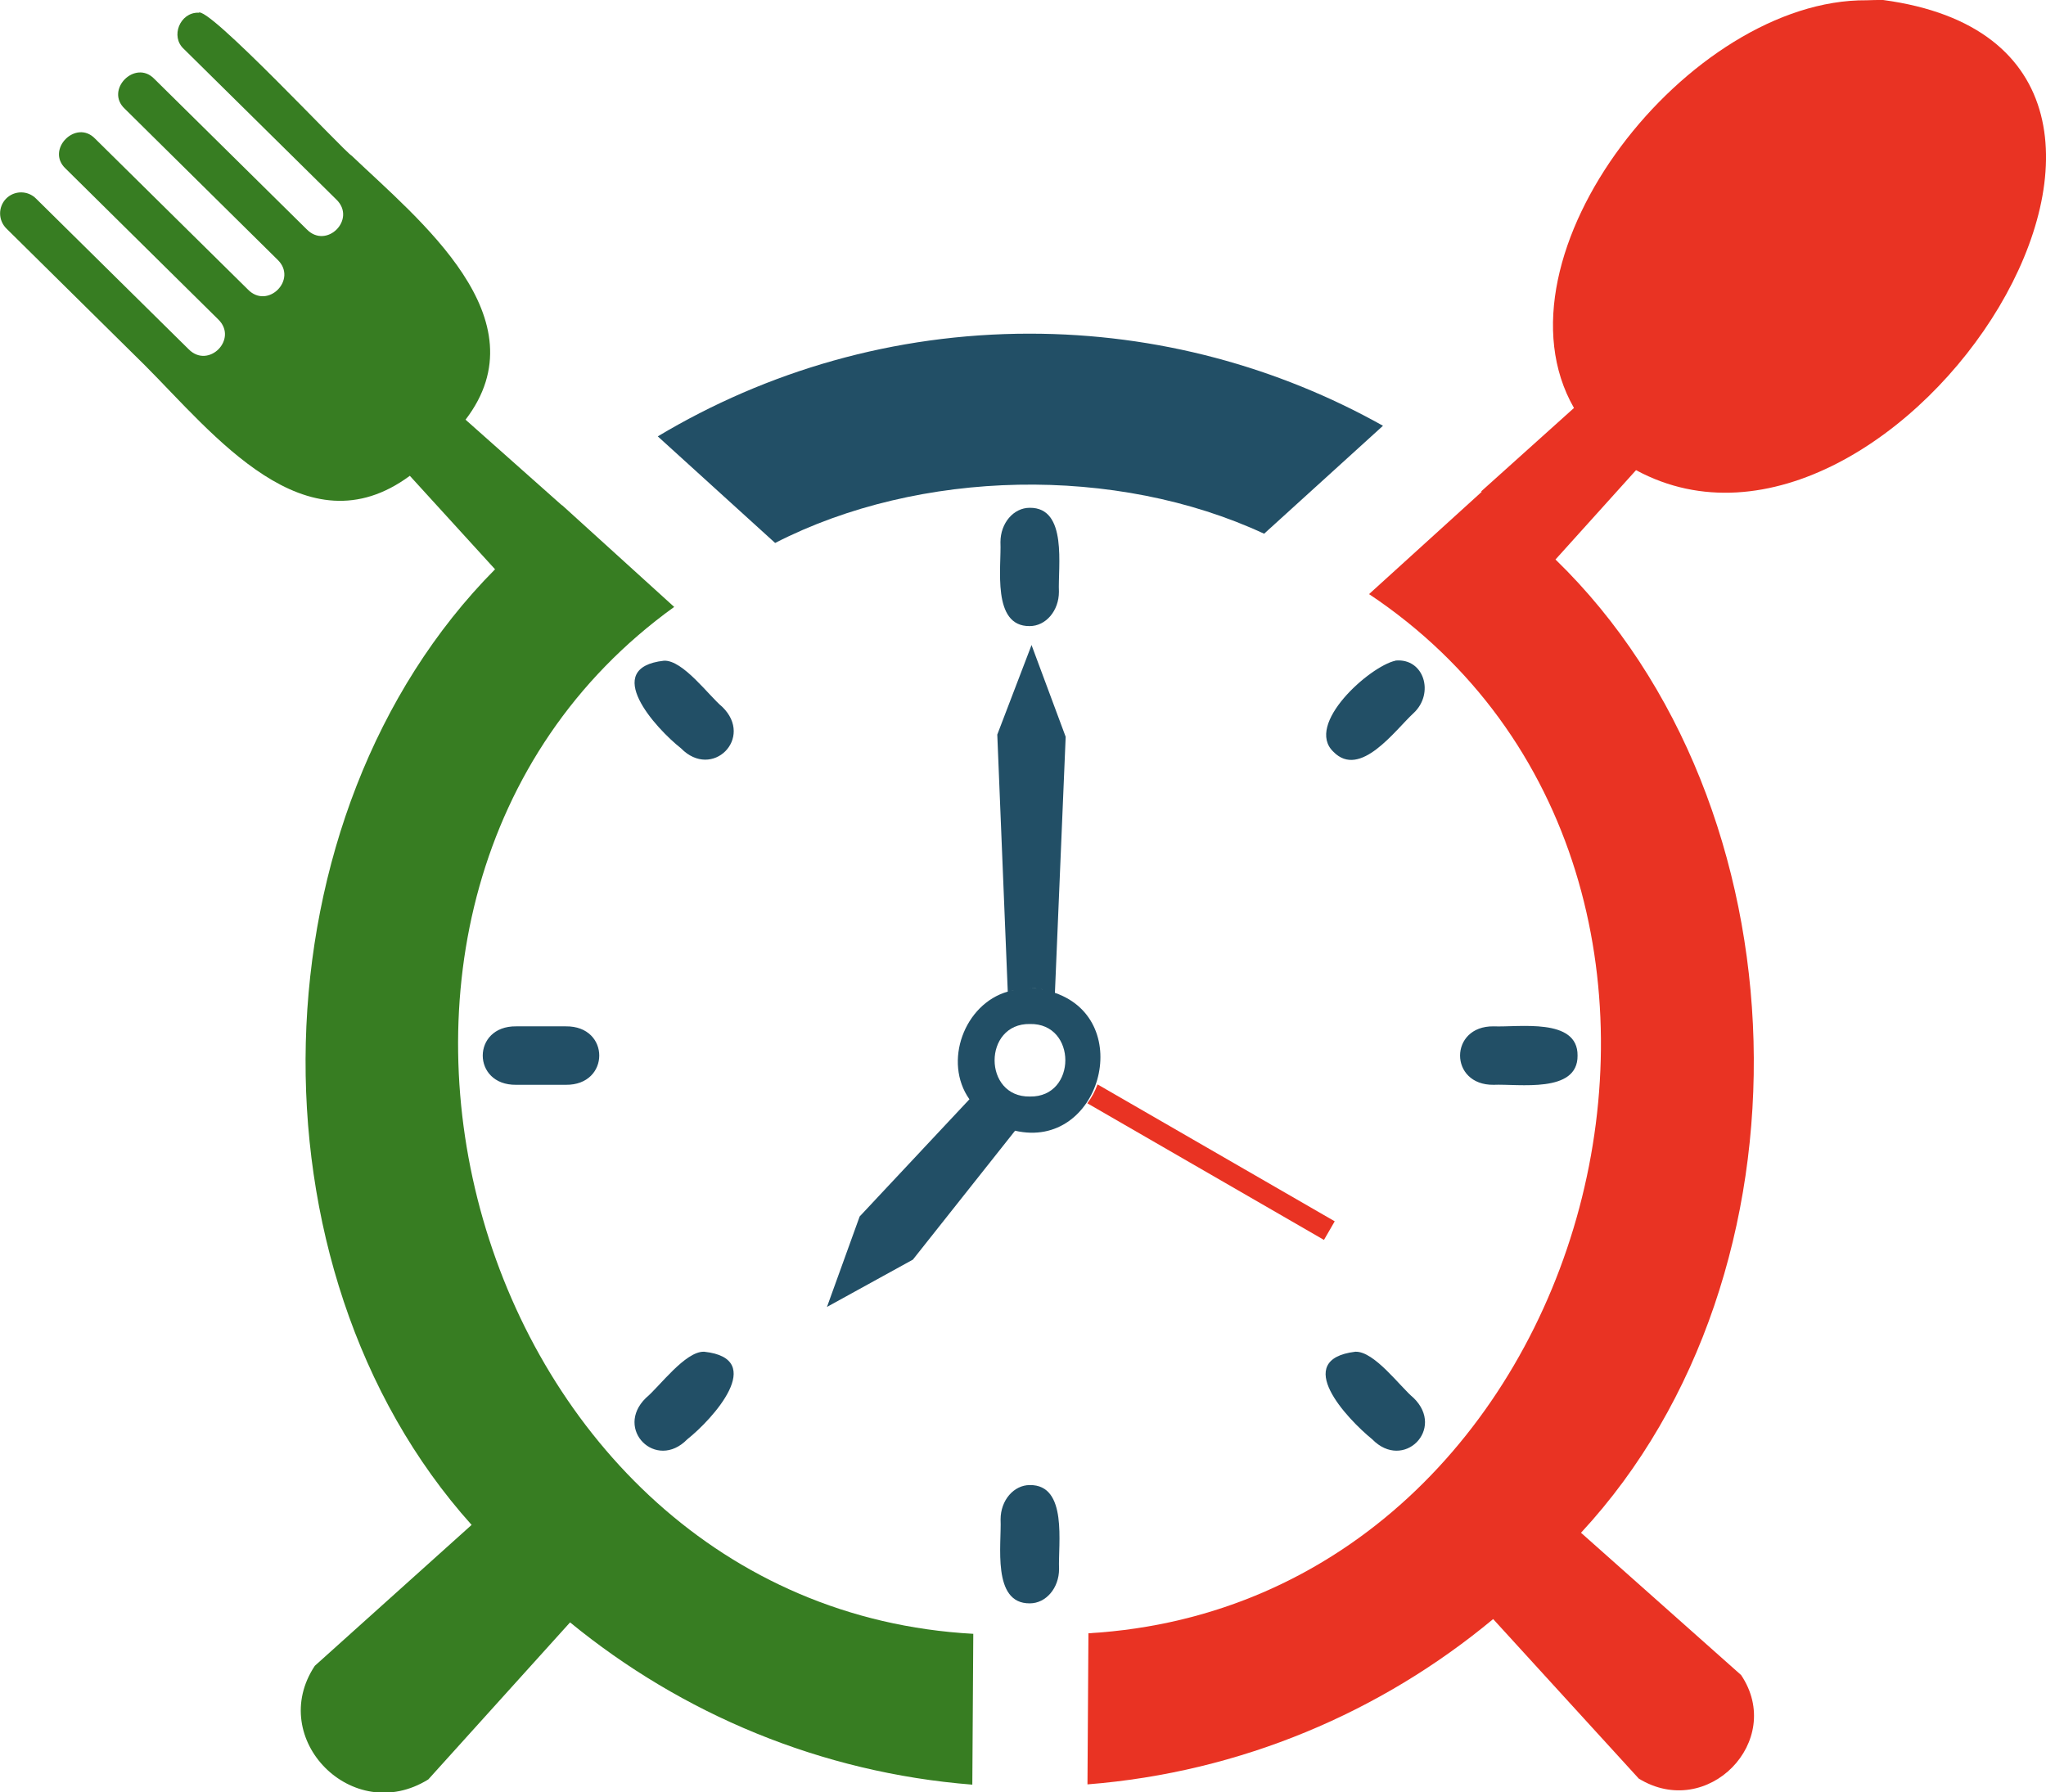
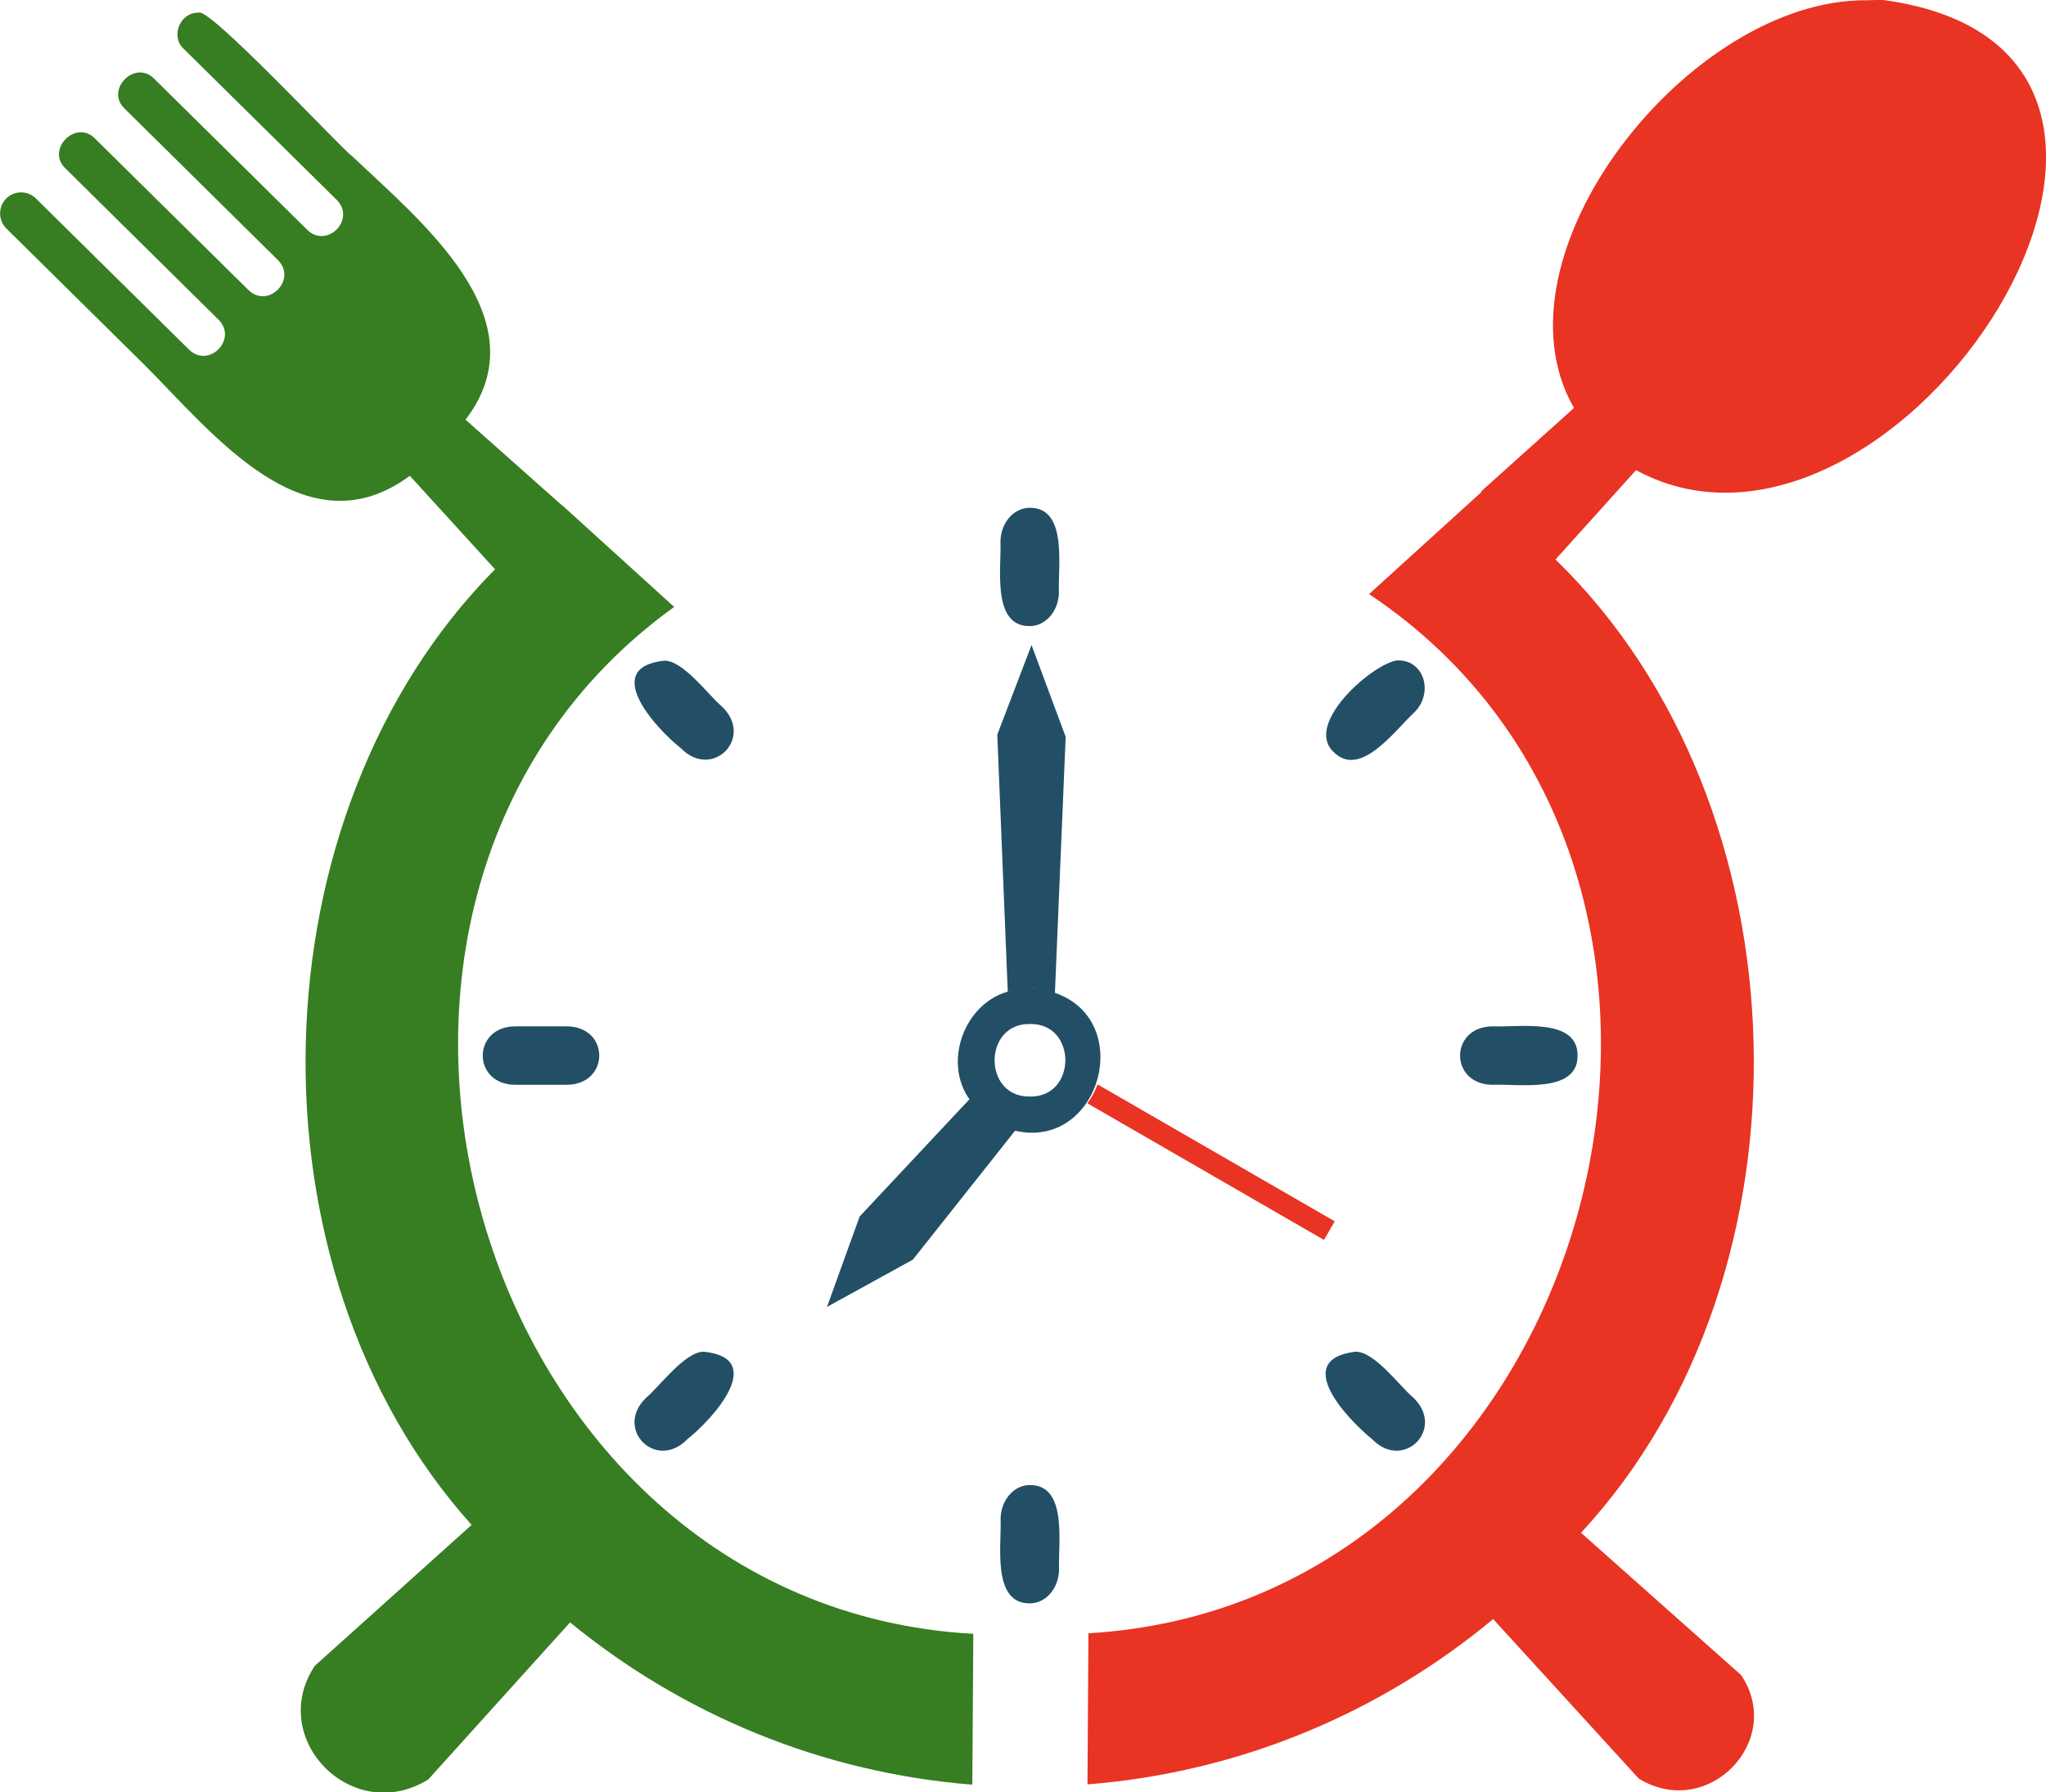
<svg xmlns="http://www.w3.org/2000/svg" viewBox="0 0 148.37 130">
  <defs>
    <style>.d{fill:#377d22;}.d,.e{fill-rule:evenodd;}.e{fill:#e93323;}.f{fill:#224f66;}</style>
  </defs>
  <g id="a" />
  <g id="b">
    <g id="c">
      <g>
        <path class="e" d="M136.56,0c-.39,0-.79,0-1.2,.02-12.86-.11-27.56,18.51-21.22,29.57l-6.73,6.05,.04,.03-8.17,7.42c30.6,20.4,16.84,73.19-20.35,75.37l-.07,10.96c11.13-.88,21.3-5.24,29.42-11.99l10.56,11.57c4.99,3.06,10.62-2.74,7.42-7.51l-11.61-10.32c17.46-18.83,16.52-52.76-1.85-70.59l5.84-6.48C137.48,44.3,164.03,3.69,136.56,0Z" />
        <path class="d" d="M14.38,.92c-1.33-.02-2.04,1.73-1.05,2.63l11.06,10.92c1.48,1.43-.7,3.63-2.14,2.17L11.19,5.72c-1.39-1.44-3.61,.8-2.14,2.17l11.06,10.93c1.52,1.43-.7,3.67-2.14,2.17L6.9,10.06c-1.39-1.45-3.61,.8-2.14,2.17l11.06,10.93c1.48,1.43-.7,3.63-2.14,2.17-.17-.16-10.54-10.41-11.06-10.92-.6-.61-1.59-.61-2.19,.01-.58,.61-.56,1.57,.04,2.16l10.02,9.9c4.97,4.97,11.66,13.62,19.23,8.03l6.18,6.78c-17.59,17.74-18.44,50.67-1.7,69.31l-11.37,10.22c-3.51,5.29,2.74,11.65,8.23,8.24l10.28-11.39c8.08,6.62,18.16,10.9,29.17,11.77l.07-10.94c-36.56-2.01-51.02-53.35-21.69-74.48l-8.13-7.38s0,0-.01,.01l-6.99-6.21c5.62-7.34-3.4-14.51-8.26-19.15-.47-.23-10.59-11.09-11.12-10.35Z" />
-         <path class="f" d="M74.67,24.2c-9.85,0-19.07,2.72-26.97,7.45l8.51,7.73c10.49-5.38,24.73-5.66,35.46-.67l8.62-7.83c-7.59-4.25-16.34-6.68-25.63-6.68Z" />
        <path class="f" d="M74.67,36.83c-1.17,0-2.12,1.11-2.12,2.49,.08,1.8-.65,6.12,2.12,6.09,1.17,0,2.12-1.11,2.12-2.49-.08-1.8,.65-6.12-2.12-6.09Zm26.52,11.09c-1.87,.41-6.6,4.62-4.49,6.61,1.94,1.98,4.48-1.59,5.81-2.81,1.53-1.43,.76-4-1.31-3.81Zm-53.04,0c-4.6,.51-.6,4.91,1.23,6.35,2.26,2.32,5.32-.74,3-3-.96-.79-2.85-3.41-4.23-3.35Zm-10.72,26.52c-3.23-.04-3.23,4.28,0,4.24h3.6c3.23,.04,3.24-4.28,0-4.24h-3.6Zm70.88,0c-3.24-.04-3.24,4.28,0,4.24,1.8-.08,6.12,.65,6.09-2.12,.03-2.77-4.29-2.04-6.09-2.12Zm-57.24,23.6c-1.37-.06-3.28,2.57-4.23,3.35-2.32,2.26,.74,5.32,3,3,1.83-1.45,5.83-5.85,1.23-6.35Zm47.21,0c-4.64,.57-.6,4.86,1.23,6.35,2.26,2.32,5.32-.74,3-3-.96-.79-2.85-3.41-4.23-3.35Zm-23.6,9.67c-1.17,0-2.12,1.11-2.12,2.49,.08,1.8-.65,6.12,2.12,6.09,1.17,0,2.12-1.11,2.12-2.49-.08-1.8,.65-6.12-2.12-6.09Z" />
        <path class="f" d="M74.81,46.77l-2.49,6.51,.76,18.64c-3.15,.9-4.7,5.09-2.78,7.81l-7.96,8.5-2.37,6.56,6.23-3.43,7.41-9.35c6.15,1.42,8.78-7.97,2.89-10l.78-18.57-2.48-6.67Zm-.13,24.9c.17,0,.34,0,.5,.03-.16-.02-.33-.03-.5-.03Zm0,0c-.16,0-.32,0-.47,.02,.16-.01,.31-.02,.47-.02Zm-.65,.05c-.09,.01-.18,.02-.27,.04,.09-.02,.18-.03,.27-.04Zm1.45,.02c.06,0,.11,.02,.17,.03-.06-.01-.11-.02-.17-.03Zm-1.95,.07c-.07,.02-.13,.03-.2,.05,.07-.02,.13-.04,.2-.05Zm2.52,.05s.03,0,.04,0c-.01,0-.03,0-.04,0Zm-1.36,2.41c3.42-.07,3.42,5.32,0,5.26-3.42,.07-3.42-5.32,0-5.26Zm-2.62,7.14s.07,.05,.11,.07c-.04-.02-.07-.05-.11-.07Zm.4,.21c.06,.03,.11,.06,.17,.08-.06-.02-.11-.05-.17-.08Z" />
        <path class="e" d="M79.59,78.65c-.18,.5-.43,.96-.74,1.37l17.16,9.91,.78-1.35-17.2-9.93Z" />
      </g>
    </g>
  </g>
</svg>